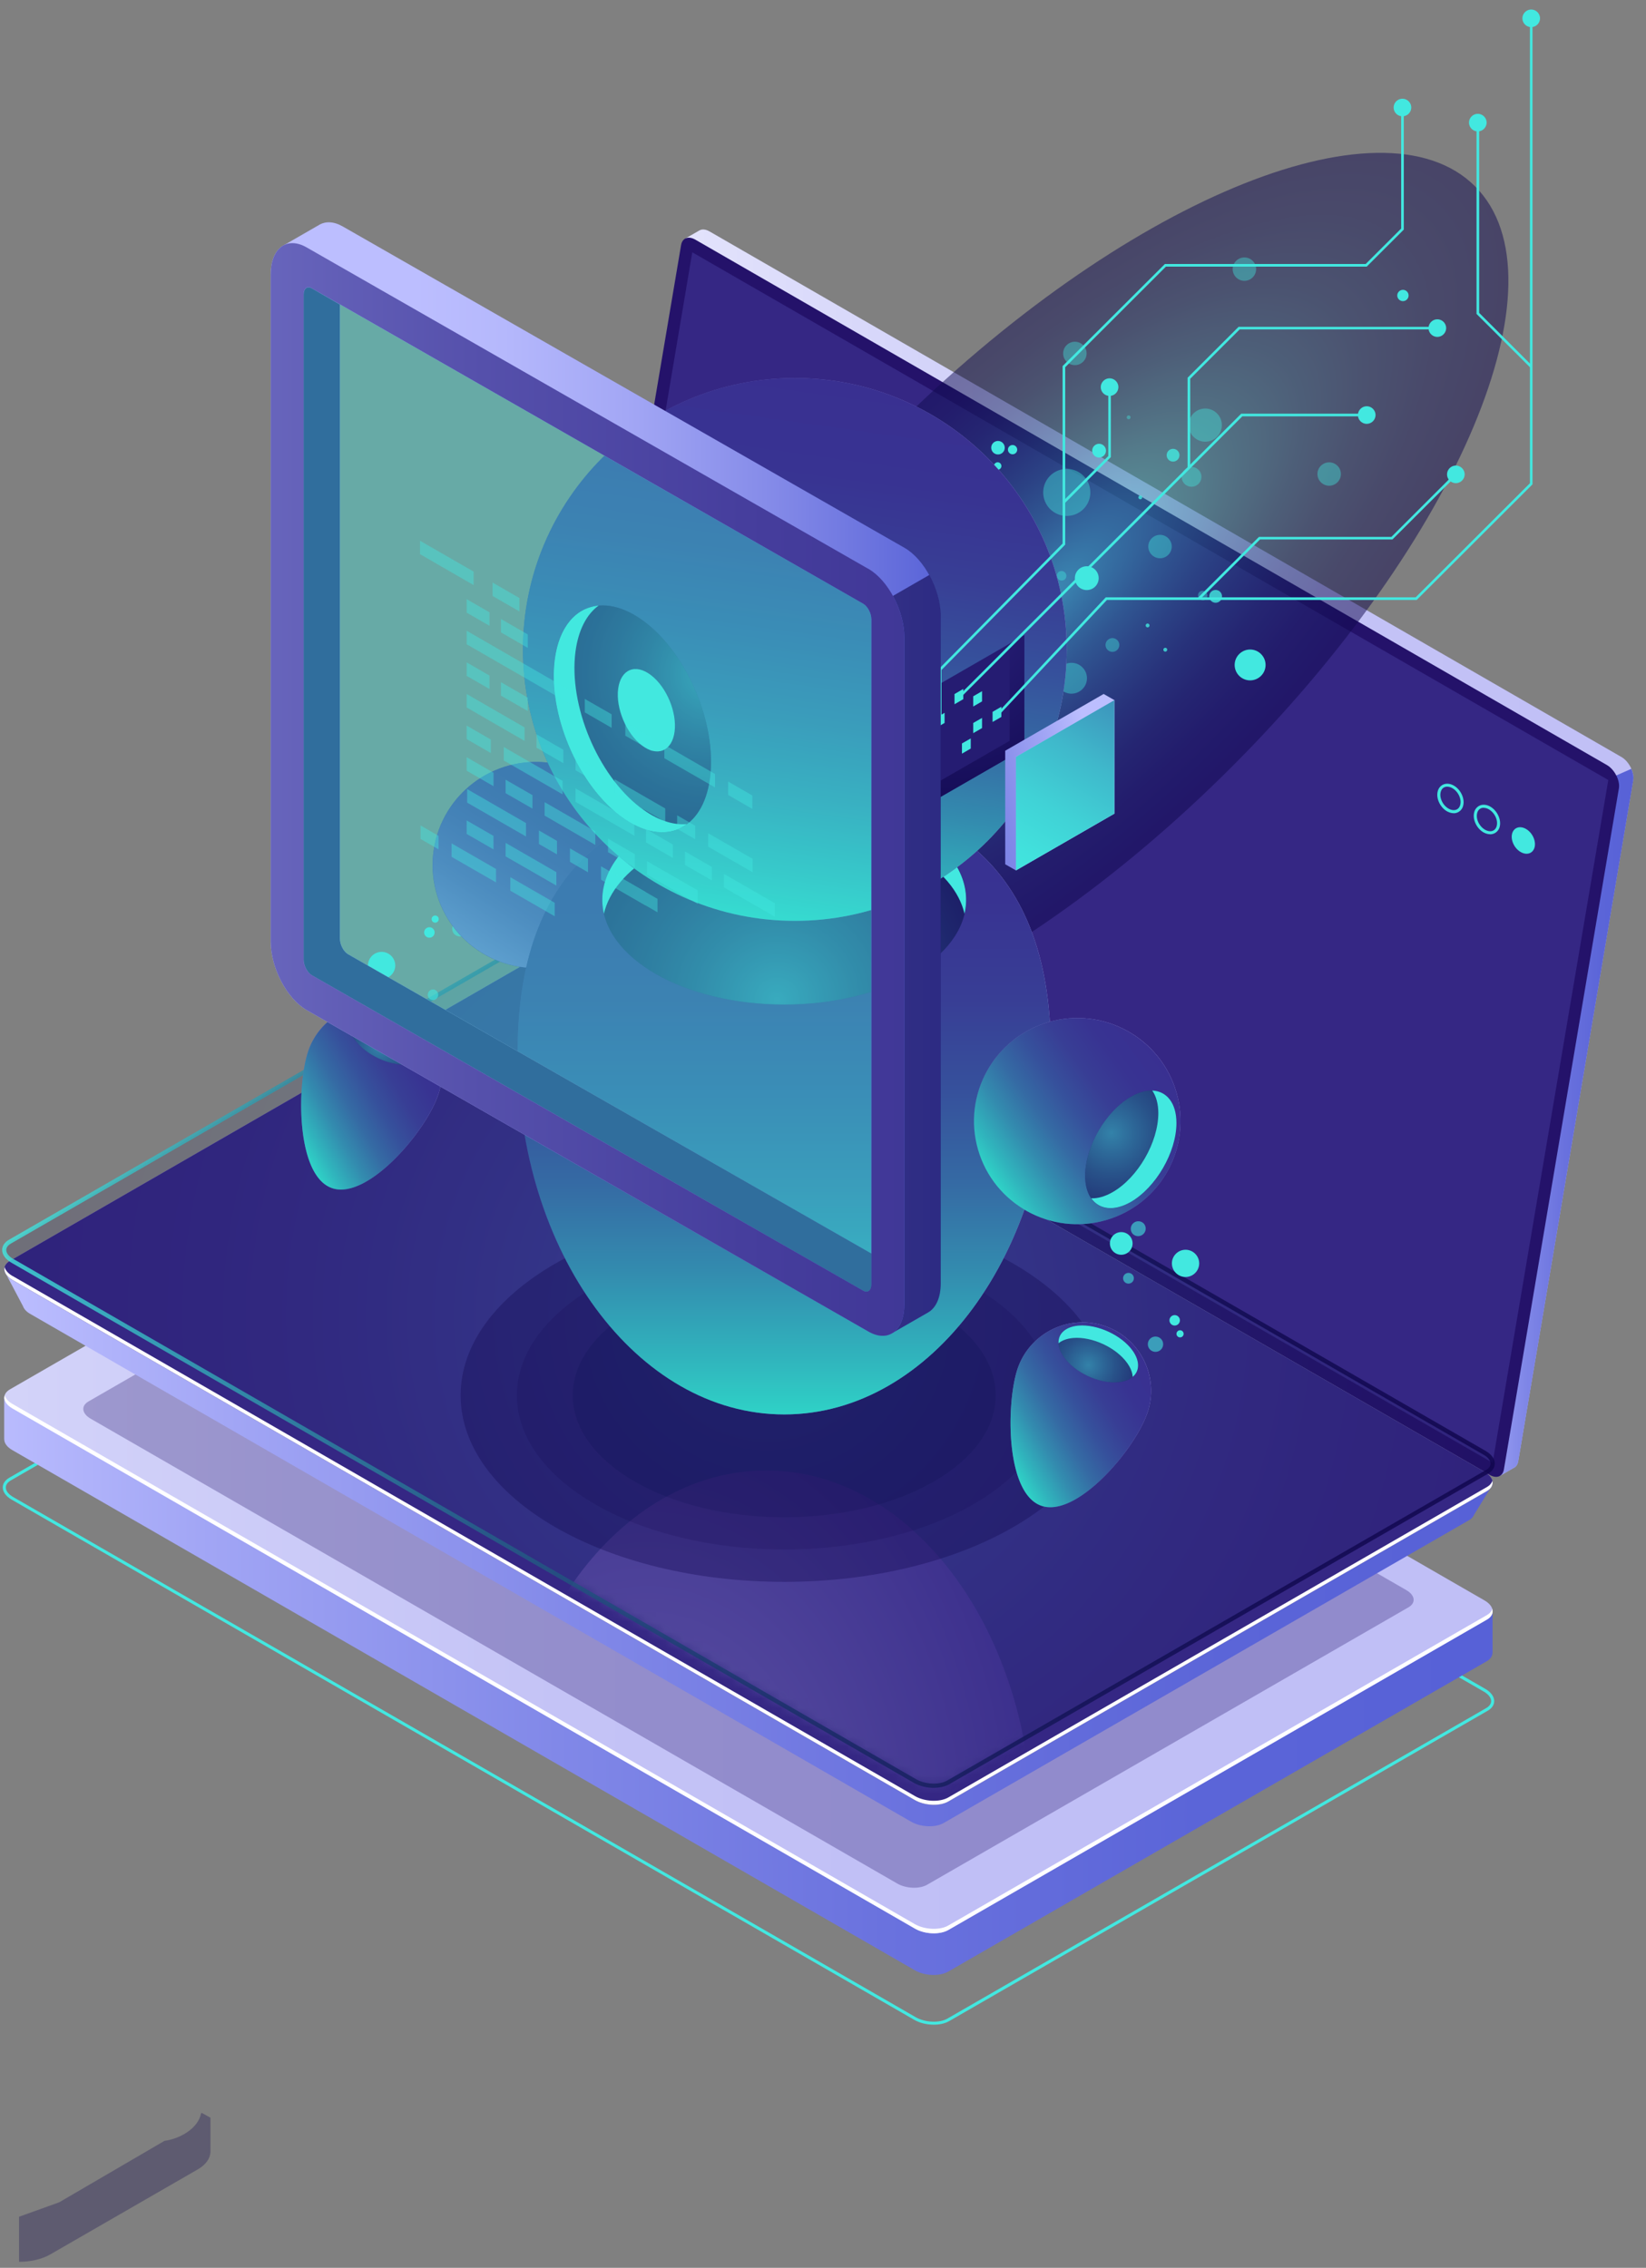
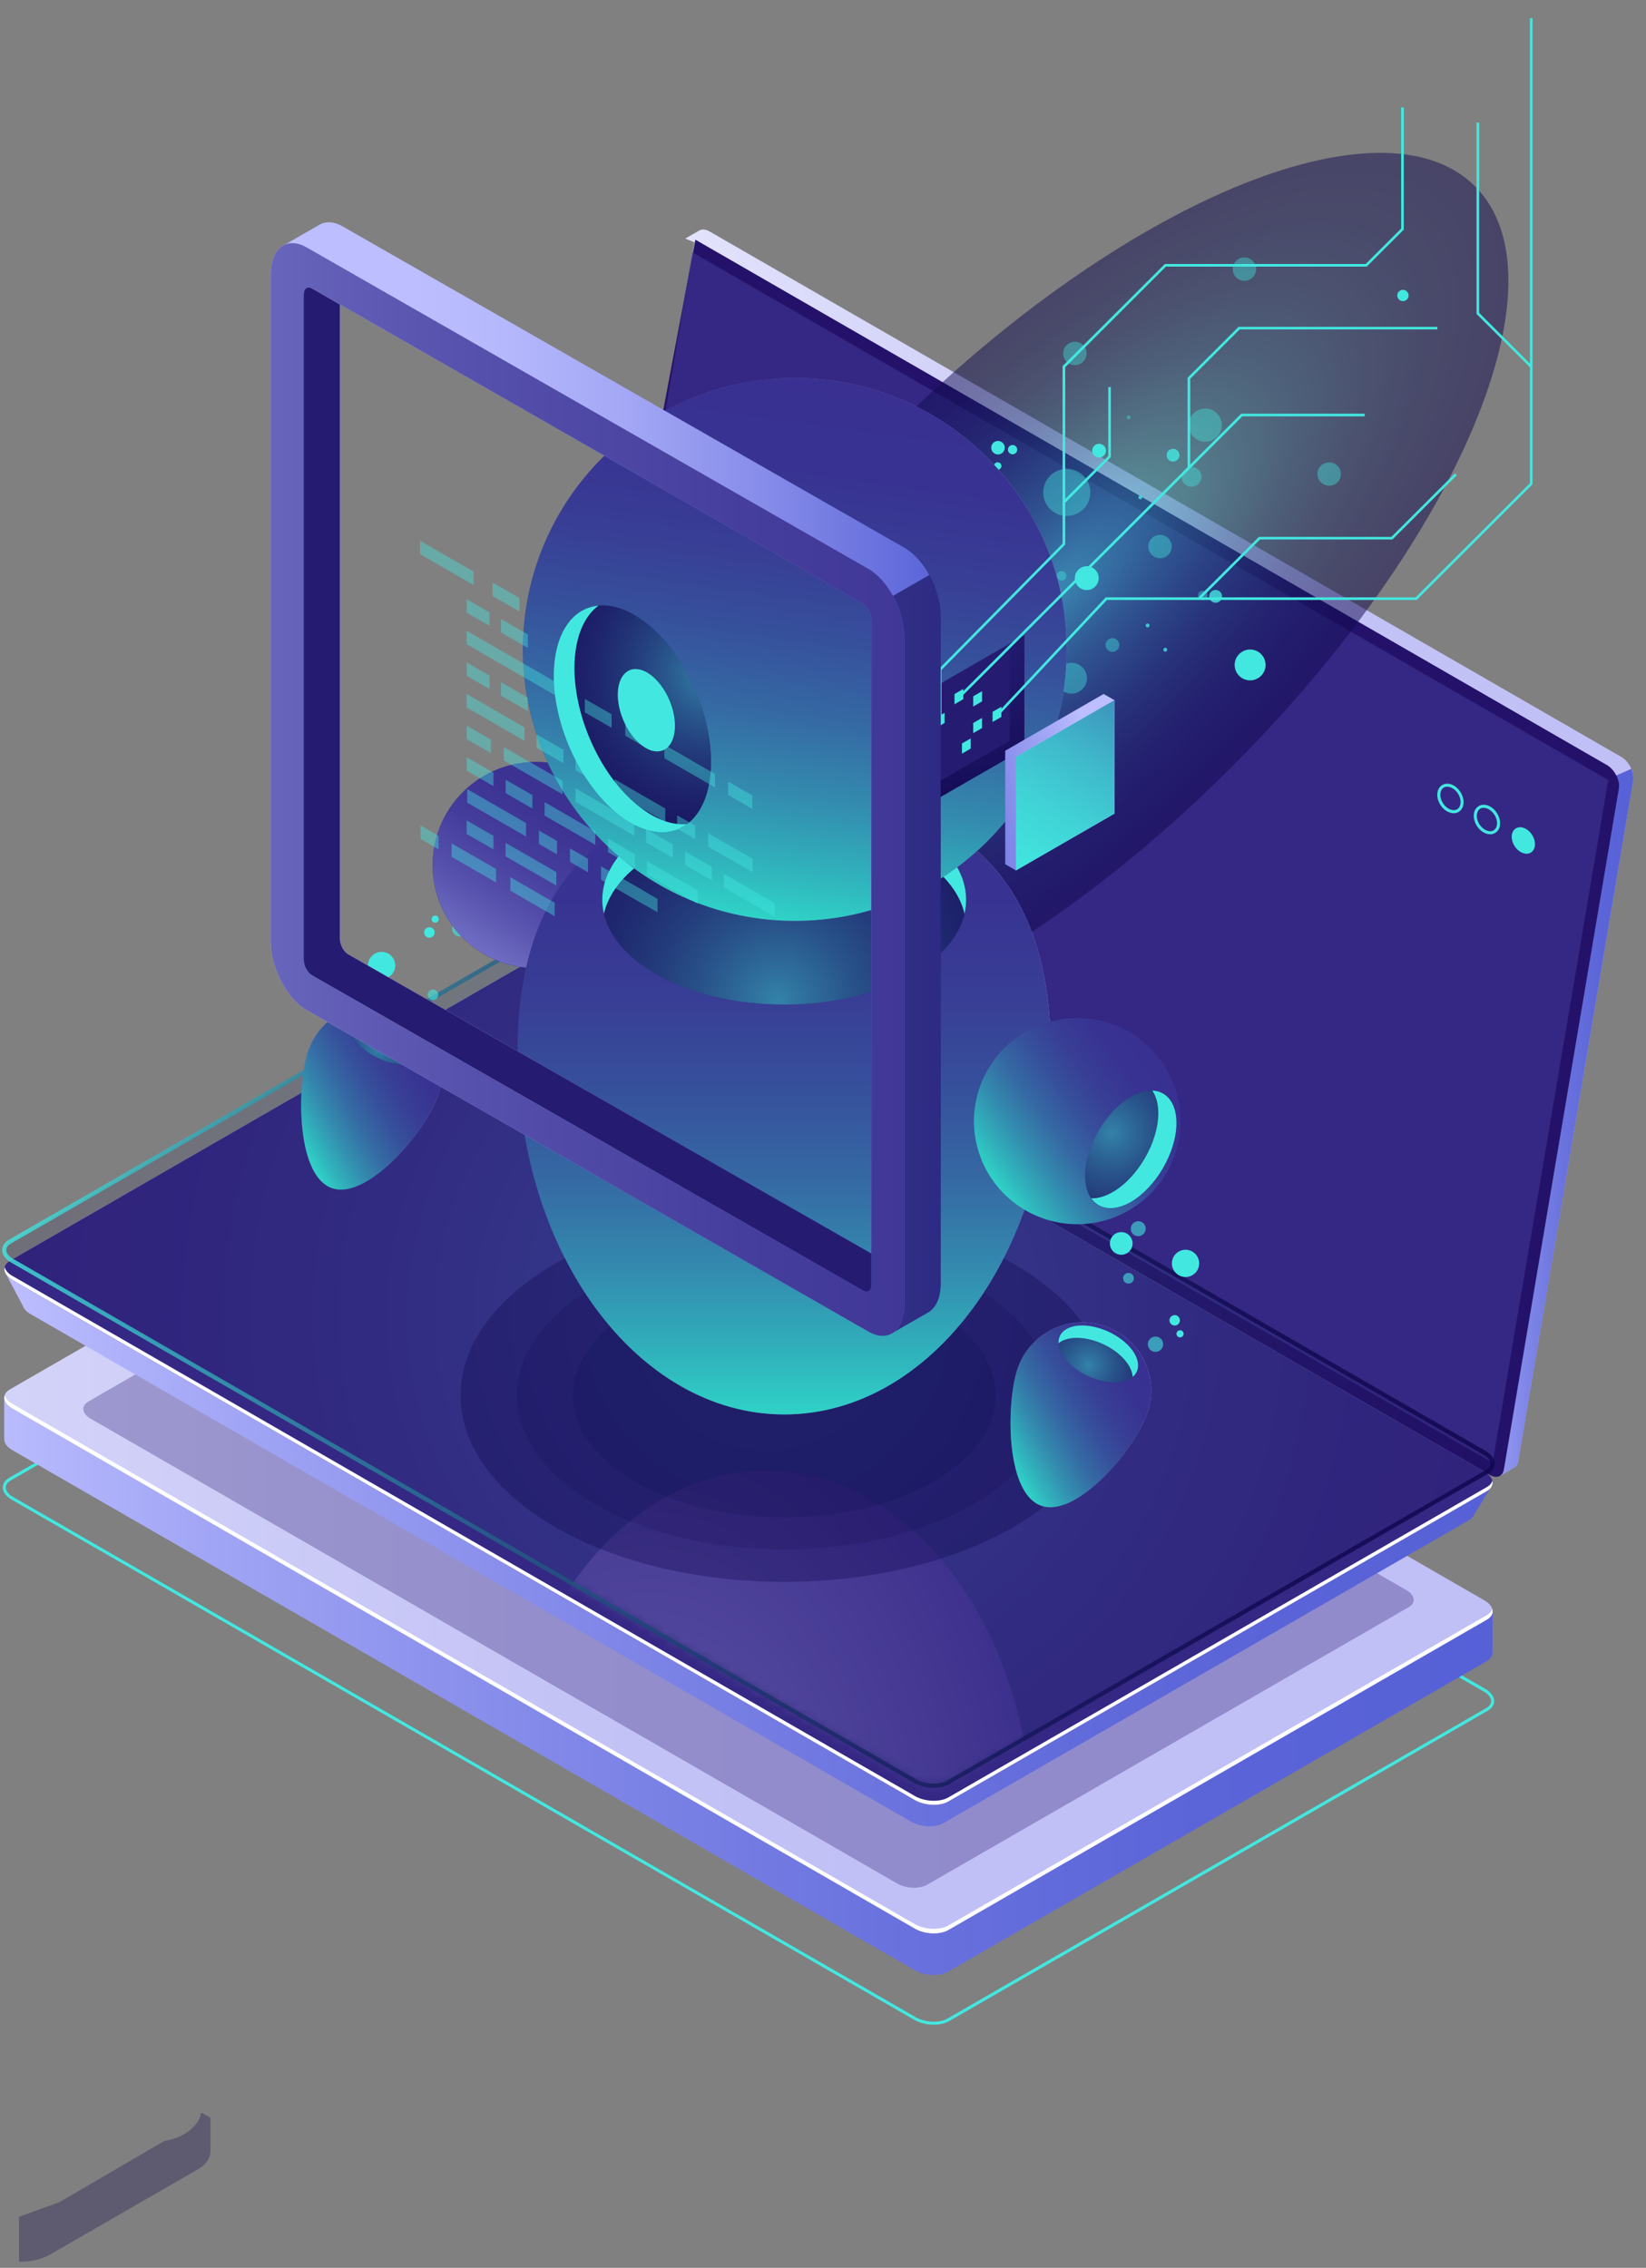
<svg xmlns="http://www.w3.org/2000/svg" width="172" height="237" fill="none">
  <rect width="100%" height="100%" fill="#808080" stroke="none" />
  <path fill="#0F054C" d="m17.207 223.719-11.026 6.434-4.189 1.507v4.708c1.187 0 2.366-.259 3.27-.777l15.38-8.866c.887-.51 1.335-1.177 1.351-1.852v-3.562l-.88-.487h-.094c-.299 1.617-2.216 2.684-3.82 2.903l.008-.008z" opacity=".3" />
  <path fill="#42E8E0" d="M97.58 211.589c-.714 0-1.469-.172-2.05-.51L1.222 156.721c-.597-.345-.935-.808-.935-1.279 0-.4.244-.753.684-1.012l56.278-32.437c.935-.541 2.578-.47 3.646.142l94.308 54.358c.597.346.935.808.935 1.279 0 .4-.244.761-.684 1.012l-56.278 32.437c-.424.243-.998.368-1.595.368zm-38.736-89.643c-.542 0-1.053.11-1.438.33L1.128 154.712c-.338.196-.519.455-.519.738 0 .353.283.714.77.996l94.308 54.359c.99.565 2.483.635 3.324.141l56.278-32.436c.338-.196.527-.455.527-.738 0-.353-.283-.714-.771-.996l-94.307-54.359c-.542-.314-1.234-.471-1.894-.471z" />
  <path fill="url(#a)" d="m155.974 168.38-5.195-.745-89.97-51.856c-1.029-.596-2.593-.659-3.488-.141L3.738 146.52l-3.3-.47v4.37h.007c0 .392.283.8.841 1.122l94.308 54.359c1.03.596 2.593.659 3.489.141l56.278-32.436c.408-.236.597-.557.597-.887h.008v-4.339h.008z" />
  <path fill="url(#b)" d="m1.302 147.196 94.307 54.359c1.03.596 2.593.659 3.49.141l56.277-32.436c.896-.518.778-1.413-.251-2.009l-94.308-54.359c-1.03-.596-2.593-.659-3.489-.141L1.05 145.187c-.896.518-.778 1.413.252 2.009z" />
  <path fill="#24126A" d="m9.466 148.255 84.295 48.584c.92.533 2.319.588 3.12.125l50.297-28.992c.802-.463.7-1.263-.22-1.796l-84.295-48.584c-.92-.534-2.318-.589-3.12-.126L9.246 146.458c-.802.463-.7 1.263.22 1.797z" opacity=".3" />
  <path fill="#fff" d="M155.368 168.788 99.09 201.225c-.896.517-2.452.447-3.49-.142L1.302 146.717c-.456-.259-.715-.581-.81-.902-.14.463.127.98.81 1.373l94.308 54.358c1.03.597 2.593.659 3.489.142l56.278-32.437c.503-.29.676-.698.558-1.106-.071.235-.252.463-.558.636l-.008.007z" />
  <path fill="url(#c)" d="m60.644 95.944 11.922-70.616-.959-.4 1.439-.824c.282-.18.675-.165 1.108.087l95.274 54.915c.786.447 1.375 1.609 1.233 2.417l-12.016 71.173c-.063.369-.243.62-.503.722l-1.407.816-.243-1.311.078.024-94.7-54.586c-.786-.448-1.375-1.609-1.234-2.417h.008z" />
  <path fill="url(#d)" d="m168.902 81.036 1.564-.69c.173.4.259.824.204 1.177l-12.016 71.173c-.063.368-.244.619-.503.721l-1.407.816-.243-1.31.078.024-4.794-2.762 17.109-69.149h.008z" />
-   <path fill="#24126A" d="m60.386 99.216 95.274 54.916c.738.423 1.367.18 1.493-.581l12.016-71.173c.134-.808-.456-1.962-1.234-2.416L72.661 25.046c-.738-.424-1.367-.18-1.493.58L59.152 96.8c-.134.809.456 1.962 1.234 2.417z" />
+   <path fill="#24126A" d="m60.386 99.216 95.274 54.916c.738.423 1.367.18 1.493-.581l12.016-71.173c.134-.808-.456-1.962-1.234-2.416L72.661 25.046L59.152 96.8c-.134.809.456 1.962 1.234 2.417z" />
  <path fill="#453C9E" d="m72.339 26.364 95.722 55.151-12.088 71.354-95.659-55.112L72.34 26.364z" opacity=".51" />
  <path fill="url(#e)" d="m.5 132.908 5.203 2.714 52.136-30.051c.872-.502 2.397-.439 3.403.142l89.922 51.832c.864-.479 4.786-2.362 4.786-2.362l-1.902 3.091c-.079.22-.251.424-.534.589l-54.91 31.652c-.873.502-2.398.439-3.404-.142L3.172 137.317c-.416-.235-.668-.525-.77-.816l-1.894-3.585-.008-.008z" />
  <path fill="url(#f)" d="m1.302 133.762 94.307 54.359c1.03.596 2.593.659 3.49.141l56.277-32.436c.896-.518.778-1.412-.251-2.009L60.817 99.459c-1.03-.597-2.593-.66-3.489-.142L1.05 131.755c-.896.518-.778 1.412.252 2.008z" />
  <path fill="#24126A" d="m1.302 133.762 94.307 54.359c1.03.596 2.593.659 3.49.141l56.277-32.436c.896-.518.778-1.412-.251-2.009L60.817 99.459c-1.03-.597-2.593-.66-3.489-.142L1.05 131.755c-.896.518-.778 1.412.252 2.008z" />
  <path fill="#453C9E" d="m1.302 133.762 94.307 54.359c1.03.596 2.593.659 3.49.141l56.277-32.436c.896-.518.778-1.412-.251-2.009L60.817 99.459c-1.03-.597-2.593-.66-3.489-.142L1.05 131.755c-.896.518-.778 1.412.252 2.008z" opacity=".51" />
  <g opacity=".3">
    <path fill="url(#g)" d="m1.302 131.762 94.307 54.359c1.03.596 2.593.659 3.49.141l56.277-32.436c.896-.518.778-1.412-.251-2.009L60.817 97.459c-1.03-.597-2.593-.66-3.489-.142L1.05 129.755c-.896.518-.778 1.412.252 2.008z" opacity=".5" style="mix-blend-mode:lighten" />
    <mask id="h" width="156" height="91" x="0" y="96" maskUnits="userSpaceOnUse" style="mask-type:luminance">
      <path fill="#fff" d="m1.302 131.762 94.307 54.359c1.03.596 2.593.659 3.49.141l56.277-32.436c.896-.518.778-1.412-.251-2.009L60.817 97.459c-1.03-.597-2.593-.66-3.489-.142L1.05 129.755c-.896.518-.778 1.412.252 2.008z" />
    </mask>
    <g mask="url(#h)">
      <path fill="url(#i)" d="M52.195 191.527c0-20.91 12.473-37.858 27.86-37.858 15.388 0 27.86 16.948 27.86 37.858 0 20.91-12.472 27.171-27.86 27.171s-27.86-6.269-27.86-27.171z" />
    </g>
  </g>
  <path fill="url(#j)" d="M97.581 186.842c-.723 0-1.477-.18-2.082-.525L1.19 131.958c-.613-.353-.966-.839-.966-1.334 0-.423.251-.8.715-1.067l56.278-32.436c.966-.557 2.601-.494 3.71.141l94.306 54.359c.613.353.967.839.967 1.326 0 .424-.251.8-.715 1.067L99.208 186.45c-.44.259-1.022.385-1.627.385v.007zm-96.17-55.268 94.308 54.358c.966.557 2.436.62 3.261.142l56.278-32.437c.228-.133.495-.353.495-.682 0-.33-.267-.675-.747-.942L60.699 97.654c-.966-.556-2.436-.627-3.27-.14L1.153 129.95c-.228.133-.495.353-.495.682 0 .33.267.675.746.95l.008-.008z" opacity=".8" style="mix-blend-mode:lighten" />
  <path fill="#fff" d="m1.302 133.339 94.307 54.359c1.03.596 2.594.659 3.49.141l56.278-32.437c.314-.18.495-.408.565-.659.103.401-.078.801-.565 1.083l-56.278 32.436c-.896.518-2.452.448-3.49-.141L1.302 133.763c-.668-.385-.943-.895-.817-1.35.078.33.353.659.817.934v-.008z" />
  <path fill="#42E8E0" d="M151.903 84.983c-.228 0-.464-.071-.699-.197-.708-.408-1.148-1.334-.975-2.055.079-.353.291-.612.589-.746.331-.141.731-.102 1.109.118.707.408 1.147 1.334.974 2.056a1.034 1.034 0 0 1-.589.745 1.043 1.043 0 0 1-.417.086l.008-.007zm-.676-2.77a.678.678 0 0 0-.283.055c-.204.086-.346.274-.401.525-.141.605.228 1.366.826 1.71.29.166.589.205.825.103.204-.086.346-.275.401-.526.141-.604-.228-1.365-.826-1.71a1.117 1.117 0 0 0-.534-.157h-.008zm4.487 4.967c-.228 0-.472-.07-.7-.196-.707-.408-1.147-1.334-.974-2.056a1.03 1.03 0 0 1 .589-.745c.33-.142.731-.103 1.108.117.707.408 1.148 1.334.982 2.056a1.03 1.03 0 0 1-.589.745 1.032 1.032 0 0 1-.409.087l-.007-.008zm-.676-2.762a.671.671 0 0 0-.283.055c-.205.086-.346.274-.401.526-.142.604.228 1.365.825 1.71.291.165.59.204.825.102.205-.086.346-.275.401-.518.142-.604-.228-1.365-.825-1.71a1.099 1.099 0 0 0-.534-.157l-.008-.008zm5.327 4.096c-.157.667-.809.902-1.461.525-.653-.376-1.053-1.216-.904-1.883.157-.667.809-.902 1.462-.525.652.376 1.053 1.216.903 1.883zM87.27 46.52l-2.036-1.176.158-.942 2.043 1.177-.165.942zm2.97 1.703-2.043-1.17.157-.94 2.044 1.176-.157.934zm-5.901-3.397-4.472-2.574.157-.942 4.472 2.574-.157.942z" />
  <g opacity=".5">
    <path fill="#0F054C" d="M81.95 165.312c18.676 0 33.817-8.726 33.817-19.49 0-10.764-15.141-19.49-33.817-19.49-18.677 0-33.817 8.726-33.817 19.49 0 10.764 15.14 19.49 33.817 19.49z" opacity=".67" />
    <path fill="#0F054C" d="M81.95 161.93c15.43 0 27.939-7.211 27.939-16.108 0-8.896-12.509-16.108-27.939-16.108s-27.938 7.212-27.938 16.108c0 8.897 12.508 16.108 27.938 16.108z" opacity=".67" />
    <path fill="#080344" d="M81.949 158.565c12.205 0 22.099-5.705 22.099-12.743 0-7.037-9.894-12.742-22.099-12.742s-22.1 5.705-22.1 12.742c0 7.038 9.895 12.743 22.1 12.743z" opacity=".9" />
  </g>
  <path fill="url(#k)" d="M128.642 80.212c23.841-23.802 35.251-51.001 25.485-60.751-9.766-9.75-37.009 1.641-60.85 25.443-23.84 23.802-35.25 51.002-25.485 60.752 9.766 9.75 37.01-1.641 60.85-25.444z" opacity=".5" style="mix-blend-mode:lighten" />
  <path fill="#42E8E0" d="M113.071 72.053a1.602 1.602 0 0 0 .07-2.276 1.608 1.608 0 0 0-2.279-.07 1.602 1.602 0 0 0-.071 2.275 1.61 1.61 0 0 0 2.28.07z" opacity=".4" />
  <path fill="#42E8E0" d="M131.737 70.663a1.602 1.602 0 0 0 .07-2.275 1.608 1.608 0 0 0-2.279-.07 1.602 1.602 0 0 0-.071 2.275 1.61 1.61 0 0 0 2.28.07z" />
  <path fill="#42E8E0" d="M127.131 45.69c.7-.652.731-1.75.079-2.448a1.733 1.733 0 1 0-.079 2.448zm-1.949 4.927a1.034 1.034 0 1 0-1.415-1.505 1.034 1.034 0 0 0 1.415 1.505z" opacity=".4" />
  <path fill="#42E8E0" d="M123.036 48.06a.667.667 0 1 0-.912-.975.667.667 0 0 0 .912.974zm4.448 14.75a.667.667 0 1 0-.913-.974.667.667 0 0 0 .913.973z" opacity=".8" />
  <path fill="#42E8E0" d="M118.076 43.758c.079-.078.087-.204.008-.282a.2.2 0 0 0-.283-.008c-.078.079-.086.204-.008.283.079.078.205.086.283.008z" opacity=".4" />
  <path fill="#42E8E0" d="M119.295 52.123c.079-.079.087-.204.008-.283-.079-.078-.204-.086-.283-.008a.2.2 0 0 0-.008.283c.079.078.205.086.283.008zm2.609 15.92c.079-.079.087-.204.008-.283a.2.2 0 0 0-.283-.008c-.078.079-.086.204-.007.283.078.078.204.086.282.008zm-1.847-2.535a.2.2 0 0 0 .008-.282c-.079-.079-.205-.086-.283-.008-.079.079-.087.204-.008.283a.2.2 0 0 0 .283.007z" opacity=".8" />
  <path fill="#42E8E0" d="M113.159 53.253a2.461 2.461 0 0 0 .11-3.476 2.471 2.471 0 0 0-3.482-.11 2.461 2.461 0 0 0-.11 3.476 2.471 2.471 0 0 0 3.482.11z" opacity=".4" />
  <path fill="#42E8E0" d="M99.9 58.039c.495-.463.518-1.24.054-1.726a1.228 1.228 0 0 0-1.728-.055 1.217 1.217 0 0 0-.055 1.726 1.221 1.221 0 0 0 1.728.055z" />
  <path fill="#42E8E0" d="M122.054 58.008c.495-.463.519-1.24.055-1.727a1.221 1.221 0 0 0-1.729-.054 1.216 1.216 0 0 0-.055 1.726 1.221 1.221 0 0 0 1.729.055zm-8.897-20.181c.495-.463.519-1.24.055-1.726a1.221 1.221 0 0 0-1.729-.055 1.217 1.217 0 0 0-.055 1.726 1.221 1.221 0 0 0 1.729.055zm-15.481 8.788c.495-.463.519-1.24.055-1.726a1.221 1.221 0 0 0-1.729-.055 1.221 1.221 0 1 0 1.674 1.781zm42.054 3.813c.495-.463.518-1.24.055-1.726a1.228 1.228 0 0 0-1.729-.055 1.216 1.216 0 0 0-.055 1.726 1.221 1.221 0 0 0 1.729.055zm-8.858-21.412c.495-.463.519-1.24.055-1.726a1.228 1.228 0 0 0-1.729-.055 1.217 1.217 0 0 0-.055 1.726 1.221 1.221 0 0 0 1.729.055z" opacity=".4" />
  <path fill="#42E8E0" d="M147.005 31.307a.584.584 0 0 0 .024-.831.587.587 0 0 0-.833-.024.584.584 0 0 0-.024.832c.22.235.597.251.833.023z" />
  <path fill="#42E8E0" d="M116.734 67.926a.71.71 0 0 0 .032-1.013.713.713 0 0 0-1.014-.03.71.71 0 0 0-.032 1.011.713.713 0 0 0 1.014.032z" opacity=".4" />
  <path fill="#42E8E0" d="M115.342 47.619a.71.71 0 0 0 .031-1.012.713.713 0 0 0-1.014-.032.71.71 0 0 0-.031 1.013.713.713 0 0 0 1.014.031zm-9.202-.274a.483.483 0 1 0-.66-.706.483.483 0 0 0 .66.706zm-1.375-.04a.705.705 0 1 0-.965-1.028.705.705 0 0 0 .965 1.028zm-.244 1.679a.385.385 0 0 0 .015-.549.387.387 0 0 0-.55-.016.385.385 0 0 0-.015.55.387.387 0 0 0 .55.015z" />
  <path fill="#42E8E0" d="M111.279 60.542a.506.506 0 0 0-.692-.738.506.506 0 0 0 .692.738zm14.744 2.063a.506.506 0 0 0-.692-.737.506.506 0 0 0 .692.737z" opacity=".4" />
  <path fill="#42E8E0" d="M114.415 61.326a1.244 1.244 0 1 0-1.705-1.813 1.244 1.244 0 0 0 1.705 1.813z" />
  <path fill="url(#l)" d="M45.854 114.202c-1.14 3.782-7.27 11.134-11.057 9.996-3.788-1.138-3.804-10.334-2.664-14.115 1.139-3.782 5.14-5.924 8.927-4.787a7.155 7.155 0 0 1 4.794 8.914v-.008z" />
  <path fill="url(#m)" d="M45.854 114.202c-1.14 3.782-7.27 11.134-11.057 9.996-3.788-1.138-3.804-10.334-2.664-14.115 1.139-3.782 5.14-5.924 8.927-4.787a7.155 7.155 0 0 1 4.794 8.914v-.008z" />
  <path fill="#251C72" d="M38.56 105.336c1.988-.181 4.534 1.004 5.682 2.636 1.147 1.632.464 3.099-1.525 3.28-1.988.18-4.534-1.005-5.682-2.637-1.147-1.632-.463-3.099 1.525-3.279z" />
  <path fill="url(#n)" d="M38.56 105.336c1.988-.181 4.534 1.004 5.682 2.636 1.147 1.632.464 3.099-1.525 3.28-1.988.18-4.534-1.005-5.682-2.637-1.147-1.632-.463-3.099 1.525-3.279z" opacity=".5" style="mix-blend-mode:lighten" />
  <path fill="#42E8E0" d="M36.486 107.188c.354-.298.865-.494 1.517-.557 1.988-.181 4.535 1.004 5.682 2.636.354.502.534.989.558 1.428.723-.604.778-1.624.008-2.723-1.147-1.632-3.694-2.808-5.682-2.636-1.375.126-2.13.863-2.075 1.852h-.008z" />
  <path fill="#42E8E0" d="M45.24 103.398a.562.562 0 0 0-.024 1.122.561.561 0 1 0 .024-1.122z" opacity=".6" />
  <path fill="#42E8E0" d="M39.912 99.475a1.433 1.433 0 0 0-1.462 1.389 1.427 1.427 0 0 0 2.853.07 1.433 1.433 0 0 0-1.391-1.46z" />
  <path fill="#42E8E0" d="M48.07 96.266a.798.798 0 0 0-.818.776.798.798 0 1 0 .817-.776z" opacity=".6" />
  <path fill="#42E8E0" d="M44.878 96.901a.55.55 0 0 0-.558.534c0 .298.228.55.535.557a.54.54 0 0 0 .558-.534.54.54 0 0 0-.535-.557zm.607-1.223a.381.381 0 0 0-.385.36.375.375 0 0 0 .361.385.376.376 0 0 0 .386-.36.376.376 0 0 0-.362-.385z" />
  <path fill="#42E8E0" d="M40.888 106.168a.79.79 0 1 0-.041 1.578.79.79 0 0 0 .04-1.578z" opacity=".6" />
  <path fill="#42E8E0" d="M43.283 105.909a1.183 1.183 0 0 0-1.21 1.153 1.183 1.183 0 0 0 2.365.055 1.183 1.183 0 0 0-1.155-1.208z" />
  <path fill="url(#o)" d="M66.67 91.969c.87-5.887-3.206-11.361-9.102-12.228-5.895-.867-11.379 3.201-12.247 9.088-.869 5.886 3.207 11.36 9.102 12.227 5.896.867 11.38-3.201 12.248-9.087z" />
  <path fill="url(#p)" d="M61.8 81.311c5.022 3.193 6.508 9.855 3.301 14.869-3.198 5.013-9.87 6.496-14.893 3.295-5.021-3.193-6.507-9.855-3.3-14.868 3.198-5.014 9.87-6.497 14.892-3.296z" />
  <path fill="url(#q)" d="M109.81 109.957c0 20.911-12.472 37.858-27.86 37.858s-27.86-16.947-27.86-37.858c0-20.91 12.472-27.171 27.86-27.171s27.86 6.27 27.86 27.171z" />
  <path fill="url(#r)" d="M109.81 109.957c0 20.911-12.472 37.858-27.86 37.858s-27.86-16.947-27.86-37.858c0-20.91 12.472-27.171 27.86-27.171s27.86 6.27 27.86 27.171z" />
  <path fill="#251C72" d="M81.95 104.983c10.5 0 19.011-4.908 19.011-10.961 0-6.054-8.511-10.962-19.01-10.962-10.5 0-19.011 4.908-19.011 10.962 0 6.053 8.51 10.961 19.01 10.961z" />
  <path fill="url(#s)" d="M81.95 104.983c10.5 0 19.011-4.908 19.011-10.961 0-6.054-8.511-10.962-19.01-10.962-10.5 0-19.011 4.908-19.011 10.962 0 6.053 8.51 10.961 19.01 10.961z" opacity=".5" style="mix-blend-mode:lighten" />
  <path fill="#42E8E0" d="M68.504 89.196c7.426-4.276 19.459-4.276 26.885 0 3.065 1.766 4.865 3.986 5.399 6.293.755-3.272-1.037-6.693-5.399-9.212-7.426-4.276-19.459-4.276-26.885 0-4.354 2.511-6.154 5.94-5.4 9.212.535-2.299 2.327-4.52 5.4-6.293z" />
  <path fill="#BCBEFF" d="M71.302 61.423c3.132-5.415 3.132-11.268 0-13.073-3.13-1.805-8.207 1.122-11.339 6.537-3.131 5.415-3.132 11.269 0 13.073 3.13 1.805 8.208-1.122 11.34-6.537z" />
  <path fill="url(#t)" d="M83.058 96.234c15.691 0 28.411-12.699 28.411-28.364 0-15.665-12.72-28.364-28.41-28.364s-28.41 12.699-28.41 28.364c0 15.665 12.72 28.364 28.41 28.364z" />
  <path fill="url(#u)" d="M83.058 96.234c15.691 0 28.411-12.699 28.411-28.364 0-15.665-12.72-28.364-28.41-28.364s-28.41 12.699-28.41 28.364c0 15.665 12.72 28.364 28.41 28.364z" />
  <path fill="#251C72" d="M74.192 81.303c-.722 5.579-4.943 7.329-9.414 3.915-4.48-3.413-7.514-10.71-6.79-16.288.722-5.58 4.943-7.329 9.414-3.916 4.48 3.413 7.513 10.71 6.79 16.29z" />
  <path fill="url(#v)" d="M74.192 81.303c-.722 5.579-4.943 7.329-9.414 3.915-4.48-3.413-7.514-10.71-6.79-16.288.722-5.58 4.943-7.329 9.414-3.916 4.48 3.413 7.513 10.71 6.79 16.29z" opacity=".5" style="mix-blend-mode:lighten" />
  <path fill="#42E8E0" d="M70.49 76.47c-.267 2.024-1.8 2.668-3.426 1.42-1.627-1.24-2.735-3.892-2.468-5.916.268-2.024 1.8-2.668 3.427-1.42 1.627 1.24 2.735 3.892 2.468 5.916z" />
  <path fill="#42E8E0" d="M66.923 84.402c-4.48-3.413-7.513-10.71-6.79-16.288.298-2.276 1.17-3.916 2.413-4.826-2.342.22-4.11 2.205-4.559 5.634-.723 5.578 2.31 12.868 6.79 16.288 2.649 2.025 5.211 2.237 7.01.91-1.461.134-3.143-.407-4.856-1.726l-.008.008z" />
  <path fill="#42E8E0" d="M65.155 85.037c-4.48-3.413-7.513-10.71-6.79-16.288.338-2.582 1.422-4.34 2.931-5.147-1.713.706-2.955 2.534-3.316 5.335-.723 5.579 2.31 12.868 6.79 16.289 2.404 1.836 4.73 2.173 6.483 1.24-1.705.698-3.866.282-6.098-1.42v-.009z" />
-   <path fill="url(#w)" d="M115.55 127.514c5.727-1.643 9.035-7.612 7.389-13.33-1.647-5.718-7.625-9.02-13.352-7.376-5.727 1.643-9.035 7.612-7.389 13.33 1.647 5.718 7.625 9.02 13.352 7.376z" />
  <path fill="url(#x)" d="M115.55 127.514c5.727-1.644 9.035-7.612 7.389-13.33-1.647-5.719-7.625-9.021-13.352-7.377-5.727 1.644-9.035 7.612-7.389 13.33 1.647 5.718 7.625 9.021 13.352 7.377z" />
  <path fill="#251C72" d="M122.933 117.365c0 3.036-2.137 6.732-4.77 8.246-2.633 1.514-4.77.29-4.77-2.746 0-3.037 2.137-6.732 4.77-8.247 2.633-1.522 4.77-.29 4.77 2.747z" />
  <path fill="url(#y)" d="M122.933 117.365c0 3.036-2.137 6.732-4.77 8.246-2.633 1.514-4.77.29-4.77-2.746 0-3.037 2.137-6.732 4.77-8.247 2.633-1.522 4.77-.29 4.77 2.747z" opacity=".5" style="mix-blend-mode:lighten" />
  <path fill="#42E8E0" d="M120.403 113.967c.401.573.636 1.373.636 2.369 0 3.037-2.137 6.732-4.77 8.247-.809.463-1.572.674-2.24.643.825 1.177 2.366 1.397 4.134.385 2.633-1.523 4.77-5.21 4.77-8.247 0-2.103-1.021-3.334-2.53-3.397z" />
  <path fill="#251C72" d="M107.035 78.243 96.74 84.175V72.312l10.295-5.932v11.863z" />
  <path fill="url(#z)" d="M105.503 67.259v10.16l-8.763 5.046v1.71l10.295-5.932V66.38l-1.532.879z" opacity=".8" />
  <path fill="#42E8E0" d="m98.705 75.551-.92.534v-1.06l.92-.533v1.06zm1.957-2.487-.92.534V72.53l.92-.534v1.067zm1.957.236-.92.533v-1.067l.92-.534V73.3zm0 2.786-.92.533v-1.067l.92-.526v1.06zm-1.18 2.141-.919.534v-1.067l.919-.526v1.06zm3.199-3.303-.919.526v-1.059l.919-.534v1.067z" />
  <path fill="url(#A)" d="m115.326 75.12 1.124-1.953-1.124-.644-10.287 5.932V90.32l1.124.643 1.124-1.946 8.039-4.63v-9.265z" />
  <path fill="url(#B)" d="m116.451 85.03-10.287 5.932V79.1l10.287-5.932v11.864z" />
  <path fill="url(#C)" d="m116.451 85.03-10.287 5.932V79.1l10.287-5.932v11.864z" style="mix-blend-mode:lighten" />
  <path fill="#42E8E0" d="m104.372 74.751-.196-.188 11.372-12.138h32.379L159.872 50.5V1.907h.267v48.71L148.037 62.7h-32.371l-11.294 12.05z" />
  <path fill="#42E8E0" d="m159.91 38.416-5.619-5.61v-20h.275v19.89l5.533 5.524-.189.196zM125.378 62.66l-.196-.196 6.373-6.355h13.84l6.641-6.638.196.196-6.727 6.708h-13.84l-6.287 6.285z" />
-   <path fill="#42E8E0" d="M152.13 50.491a.92.92 0 0 1-.919-.918c0-.502.416-.918.919-.918.503 0 .92.416.92.918a.925.925 0 0 1-.92.918zm-9.312-6.199a.92.92 0 0 1-.92-.918c0-.502.417-.918.92-.918.503 0 .919.416.919.918a.925.925 0 0 1-.919.918zm7.379-9.086a.92.92 0 0 1-.92-.918c0-.502.417-.918.92-.918.503 0 .919.416.919.918a.925.925 0 0 1-.919.918zm-3.647-23.052a.92.92 0 0 1-.919-.918c0-.502.416-.918.919-.918.503 0 .92.416.92.918a.925.925 0 0 1-.92.918zm7.875 1.578a.92.92 0 0 1-.919-.918c0-.503.416-.918.919-.918.503 0 .92.415.92.917a.925.925 0 0 1-.92.918zm5.58-10.899a.92.92 0 0 1-.919-.918c0-.502.416-.918.919-.918.503 0 .92.416.92.918a.925.925 0 0 1-.92.918zm-44.058 38.541a.92.92 0 0 1-.92-.918c0-.502.417-.918.92-.918.503 0 .919.416.919.918a.925.925 0 0 1-.919.918z" />
  <path fill="#42E8E0" d="M98.382 75.285h-.275V69.91l.04-.039 12.888-13.064V38.26l10.689-10.671h20.983l3.709-3.704V11.23h.275v12.765l-3.874 3.869h-20.983L111.31 38.376v18.541l-.039.04L98.382 70.02v5.265z" />
  <path fill="#42E8E0" d="m111.271 52.578-.197-.196 4.739-4.723v-7.21h.267v7.32l-4.809 4.81zm-10.971 20.4-.196-.196L129.7 43.233h12.905v.275h-12.787L100.3 72.978z" />
  <path fill="#42E8E0" d="M124.373 48.883h-.275v-9.408l5.328-5.32h20.771v.267h-20.653l-5.171 5.163v9.298z" />
  <path fill="url(#D)" d="M119.979 147.399c-1.139 3.782-7.269 11.134-11.057 9.996-3.788-1.138-3.804-10.333-2.665-14.115 1.14-3.782 5.14-5.924 8.928-4.786a7.153 7.153 0 0 1 4.794 8.913v-.008z" />
  <path fill="url(#E)" d="M119.979 147.399c-1.139 3.782-7.269 11.134-11.057 9.996-3.788-1.138-3.804-10.333-2.665-14.115 1.14-3.782 5.14-5.924 8.928-4.786a7.153 7.153 0 0 1 4.794 8.913v-.008z" />
  <path fill="#251C72" d="M112.687 138.534c1.988-.181 4.534 1.004 5.682 2.636 1.147 1.632.463 3.099-1.525 3.28-1.988.18-4.534-1.004-5.682-2.636-1.147-1.633-.464-3.1 1.525-3.28z" />
  <path fill="url(#F)" d="M112.687 138.534c1.988-.181 4.534 1.004 5.682 2.636 1.147 1.632.463 3.099-1.525 3.28-1.988.18-4.534-1.004-5.682-2.636-1.147-1.633-.464-3.1 1.525-3.28z" opacity=".5" style="mix-blend-mode:lighten" />
  <path fill="#42E8E0" d="M110.604 140.385c.353-.298.864-.494 1.516-.557 1.989-.181 4.535 1.004 5.682 2.636.354.502.535.989.558 1.428.723-.604.778-1.624.008-2.722-1.147-1.632-3.694-2.809-5.682-2.637-1.375.126-2.13.863-2.075 1.852h-.007z" />
  <path fill="#42E8E0" d="M118.306 133.991a.56.56 0 0 0 .023-.793.568.568 0 0 0-.793-.023.56.56 0 1 0 .77.816z" opacity=".6" />
  <path fill="#42E8E0" d="M124.859 133.064a1.416 1.416 0 0 0 .063-2.009 1.421 1.421 0 0 0-2.012-.062 1.414 1.414 0 0 0-.063 2.008 1.42 1.42 0 0 0 2.012.063z" />
  <path fill="#42E8E0" d="M121.291 141.06a.802.802 0 0 0 .039-1.13.807.807 0 0 0-1.132-.039.802.802 0 0 0-.039 1.13.806.806 0 0 0 1.132.039z" opacity=".6" />
  <path fill="#42E8E0" d="M123.123 138.376a.544.544 0 1 0-.747-.792.544.544 0 1 0 .747.792zm.433 1.295a.372.372 0 1 0-.51-.541.372.372 0 0 0 .51.541z" />
  <path fill="#42E8E0" d="M119.467 128.969a.783.783 0 0 0 .04-1.114.79.79 0 0 0-1.156 1.075.787.787 0 0 0 1.116.039z" opacity=".6" />
  <path fill="#42E8E0" d="M117.944 130.837a1.184 1.184 0 1 0-1.619-1.726 1.184 1.184 0 0 0 1.619 1.726z" />
  <path fill="url(#G)" d="M94.524 57.254 35.84 23.68c-.959-.557-1.831-.573-2.5-.172l-3.622 2.087 2.357 1.702v1.907l-1.336.557.071 71.495 3.969 3.821 13.612 7.799 41.62 23.162h1.777c.07 0 .173-.212.275-.494l1.784 1.028-.566 2.714 3.678-2.118c.81-.455 1.328-1.522 1.328-3.052V64.433c0-2.77-1.682-5.978-3.764-7.179zm-1.612 74.814L36.383 99.726c-.471-.275-.857-1.005-.857-1.64V29.322l11.993 7.705 43.5 25.61 1.273 1.985.707 31.141-.087 36.305z" />
  <path fill="#0F054C" d="m97.094 60.095-5.627 3.24.825 1.28.707 31.14-.086 36.305-1.045-.604c0 1.122 1.422 6.654 1.422 7.823l2.994-1.719.692-.4c.81-.455 1.328-1.522 1.328-3.052V64.426c0-1.444-.463-3.005-1.194-4.34l-.016.009z" opacity=".6" />
  <path fill="url(#H)" d="M90.728 59.444 32.053 25.861c-2.082-1.2-3.764.07-3.764 2.84v69.682c0 2.77 1.682 5.979 3.764 7.18l58.683 33.581c2.083 1.201 3.764-.07 3.764-2.84V66.623c0-2.77-1.681-5.979-3.764-7.18h-.008zm.322 74.782c0 .635-.385.926-.856.651L32.58 101.915c-.472-.275-.857-1.004-.857-1.64V30.781c0-.635.385-.926.857-.651l57.614 32.962c.471.275.856 1.004.856 1.64v69.494z" />
  <path fill="url(#I)" d="M90.728 59.444 32.053 25.861c-2.082-1.2-3.764.07-3.764 2.84v69.682c0 2.77 1.682 5.979 3.764 7.18l58.683 33.581c2.083 1.201 3.764-.07 3.764-2.84V66.623c0-2.77-1.681-5.979-3.764-7.18h-.008zm.322 74.782c0 .635-.385.926-.856.651L32.58 101.915c-.472-.275-.857-1.004-.857-1.64V30.781c0-.635.385-.926.857-.651l57.614 32.962c.471.275.856 1.004.856 1.64v69.494z" />
  <path fill="#251C72" d="M36.375 99.726c-.471-.275-.856-1.004-.856-1.64V31.825l-2.932-1.687c-.471-.275-.857.015-.857.65v69.487c0 .636.386 1.365.857 1.64l57.614 32.962c.472.274.857-.016.857-.651v-3.225L36.375 99.726z" />
-   <path fill="#42E8E0" d="M91.058 134.226c0 .635-.386.925-.857.651l-57.614-32.962c-.471-.275-.857-1.004-.857-1.64V30.781c0-.635.386-.926.857-.651l57.614 32.962c.472.275.857 1.004.857 1.64v69.494z" opacity=".4" />
  <g fill="#42E8E0" opacity=".4">
    <path d="m49.492 61.146-5.603-3.233V56.51l5.603 3.225v1.412zm4.786 2.754-2.805-1.616v-1.405l2.805 1.617V63.9zm-3.127 1.499-2.389-1.373v-1.412l2.39 1.38V65.4zm4.001 2.307-2.806-1.617v-1.404l2.806 1.616v1.405zm4.62 5.97-11.01-6.347v-1.413l11.01 6.348v1.412zm-8.621-1.671-2.389-1.373V69.22l2.39 1.38v1.405zm4.001 2.307-2.806-1.616V71.29l2.806 1.617v1.404zm-.339 3.115-6.051-3.492v-1.412l6.051 3.491v1.413zm4.055 2.33-2.805-1.616v-1.404l2.805 1.616v1.404zm4.071 2.346-2.798-1.608v-1.413l2.798 1.617v1.404zm6.577 3.79-5.305-3.052V81.43l5.305 3.06v1.404zm-3.183 4.778-2.798-1.616v-1.412l2.798 1.616v1.412zm6.579 3.789-5.304-3.06v-1.404l5.304 3.053v1.412zM51.568 82.159l-2.806-1.617V79.13l2.806 1.616v1.413zm4.07 2.345-2.806-1.616v-1.404l2.806 1.608v1.412zm6.569 3.79-5.297-3.06v-1.405l5.297 3.053v1.412zm8.103 1.366-2.798-1.617V86.64l2.798 1.616v1.405zm4.08 2.345-2.806-1.608v-1.412L74.39 90.6v1.404zm6.57 3.79-5.305-3.052V91.33l5.305 3.06v1.404zm-29.392-7.03-2.806-1.616v-1.412l2.806 1.616v1.412zm6.569 3.782-5.305-3.052v-1.413l5.305 3.06v1.405zM68.15 78.501l-2.806-1.616v-1.404l2.806 1.616v1.404zm-4.237-2.439-2.805-1.616V73.04l2.805 1.609v1.412zm10.807 6.23-5.298-3.052v-1.413l5.297 3.06v1.405zm-23.428-3.594-2.53-1.46v-1.412l2.53 1.46v1.412zm7.496 4.316-6.145-3.539v-1.412l6.145 3.546v1.405zm7.499 4.323-6.146-3.539v-1.412l6.146 3.546v1.405zm12.33-2.801-2.53-1.46v-1.404l2.53 1.46v1.404zm-23.655 2.879-6.146-3.538v-1.413l6.146 3.547v1.404zm3.238 1.867L56.316 88.2v-1.413l1.886 1.09v1.405zm3.245 1.875-1.886-1.09v-1.412l1.886 1.09v1.412zm6.005 3.461-4.645-2.683v-1.404l4.645 2.675v1.412z" />
    <path d="m68.707 95.34-4.636-2.676V91.26l4.636 2.675v1.405zm3.937-7.635-1.886-1.09v-1.413l1.886 1.091v1.412zm6.005 3.453-4.645-2.675v-1.405l4.645 2.676v1.404zM45.83 88.765l-1.886-1.09v-1.413l1.886 1.09v1.413zm6.004 3.452-4.644-2.675v-1.405l4.644 2.676v1.404zm6.131 3.539-4.637-2.675v-1.413l4.637 2.676v1.412z" />
  </g>
  <defs>
    <linearGradient id="a" x1="153.058" x2="-2.47" y1="160.832" y2="160.832" gradientUnits="userSpaceOnUse">
      <stop stop-color="#5761D7" />
      <stop offset=".18" stop-color="#5B65D8" />
      <stop offset=".39" stop-color="#6A72DE" />
      <stop offset=".61" stop-color="#8188E8" />
      <stop offset=".85" stop-color="#A2A6F5" />
      <stop offset="1" stop-color="#BCBEFF" />
    </linearGradient>
    <linearGradient id="b" x1="103.719" x2="-51.809" y1="157.223" y2="157.223" gradientUnits="userSpaceOnUse">
      <stop stop-color="#C0BFF6" />
      <stop offset=".29" stop-color="#C4C3F6" />
      <stop offset=".64" stop-color="#D2D2F9" />
      <stop offset="1" stop-color="#E9E9FD" />
    </linearGradient>
    <linearGradient id="c" x1="170.693" x2="60.628" y1="89.11" y2="89.11" gradientUnits="userSpaceOnUse">
      <stop stop-color="#C0BFF6" />
      <stop offset=".29" stop-color="#C4C3F6" />
      <stop offset=".64" stop-color="#D2D2F9" />
      <stop offset="1" stop-color="#E9E9FD" />
    </linearGradient>
    <linearGradient id="d" x1="170.694" x2="151.793" y1="117.286" y2="117.286" gradientUnits="userSpaceOnUse">
      <stop stop-color="#5761D7" />
      <stop offset=".18" stop-color="#5B65D8" />
      <stop offset=".39" stop-color="#6A72DE" />
      <stop offset=".61" stop-color="#8188E8" />
      <stop offset=".85" stop-color="#A2A6F5" />
      <stop offset="1" stop-color="#BCBEFF" />
    </linearGradient>
    <linearGradient id="e" x1="155.942" x2=".5" y1="148.035" y2="148.035" gradientUnits="userSpaceOnUse">
      <stop stop-color="#5761D7" />
      <stop offset=".18" stop-color="#5B65D8" />
      <stop offset=".39" stop-color="#6A72DE" />
      <stop offset=".61" stop-color="#8188E8" />
      <stop offset=".85" stop-color="#A2A6F5" />
      <stop offset="1" stop-color="#BCBEFF" />
    </linearGradient>
    <linearGradient id="f" x1="107.775" x2="106.989" y1="143.79" y2="143.79" gradientUnits="userSpaceOnUse">
      <stop stop-color="#C0BFF6" />
      <stop offset=".29" stop-color="#C4C3F6" />
      <stop offset=".64" stop-color="#D2D2F9" />
      <stop offset="1" stop-color="#E9E9FD" />
    </linearGradient>
    <linearGradient id="j" x1=".225" x2="156.201" y1="141.79" y2="141.79" gradientUnits="userSpaceOnUse">
      <stop stop-color="#42E8E0" />
      <stop offset=".11" stop-color="#36B5BF" />
      <stop offset=".22" stop-color="#2C87A0" />
      <stop offset=".34" stop-color="#235F86" />
      <stop offset=".46" stop-color="#1B3E71" />
      <stop offset=".58" stop-color="#162560" />
      <stop offset=".71" stop-color="#121355" />
      <stop offset=".85" stop-color="#0F084E" />
      <stop offset="1" stop-color="#0F054C" />
    </linearGradient>
    <linearGradient id="m" x1="30.478" x2="45.733" y1="118.409" y2="109.433" gradientUnits="userSpaceOnUse">
      <stop stop-color="#2FD3C7" />
      <stop offset=".09" stop-color="#30B5BD" />
      <stop offset=".23" stop-color="#338CAF" />
      <stop offset=".37" stop-color="#356BA4" />
      <stop offset=".52" stop-color="#36519C" />
      <stop offset=".67" stop-color="#383E95" />
      <stop offset=".83" stop-color="#383392" />
      <stop offset="1" stop-color="#393091" />
    </linearGradient>
    <linearGradient id="p" x1="50.257" x2="61.823" y1="99.507" y2="81.317" gradientUnits="userSpaceOnUse">
      <stop stop-color="#706EC4" />
      <stop offset=".02" stop-color="#6D6BC1" />
      <stop offset=".25" stop-color="#5651AC" />
      <stop offset=".49" stop-color="#463E9D" />
      <stop offset=".73" stop-color="#3C3393" />
      <stop offset="1" stop-color="#393091" />
    </linearGradient>
    <linearGradient id="r" x1="83.047" x2="83.047" y1="148" y2="82.919" gradientUnits="userSpaceOnUse">
      <stop stop-color="#2FD3C7" />
      <stop offset=".09" stop-color="#30B5BD" />
      <stop offset=".23" stop-color="#338CAF" />
      <stop offset=".37" stop-color="#356BA4" />
      <stop offset=".52" stop-color="#36519C" />
      <stop offset=".67" stop-color="#383E95" />
      <stop offset=".83" stop-color="#383392" />
      <stop offset="1" stop-color="#393091" />
    </linearGradient>
    <linearGradient id="u" x1="79.098" x2="86.986" y1="95.959" y2="39.769" gradientUnits="userSpaceOnUse">
      <stop stop-color="#2FD3C7" />
      <stop offset=".09" stop-color="#30B5BD" />
      <stop offset=".23" stop-color="#338CAF" />
      <stop offset=".37" stop-color="#356BA4" />
      <stop offset=".52" stop-color="#36519C" />
      <stop offset=".67" stop-color="#383E95" />
      <stop offset=".83" stop-color="#383392" />
      <stop offset="1" stop-color="#393091" />
    </linearGradient>
    <linearGradient id="x" x1="103.842" x2="121.284" y1="123.505" y2="110.813" gradientUnits="userSpaceOnUse">
      <stop stop-color="#2FD3C7" />
      <stop offset=".09" stop-color="#30B5BD" />
      <stop offset=".23" stop-color="#338CAF" />
      <stop offset=".37" stop-color="#356BA4" />
      <stop offset=".52" stop-color="#36519C" />
      <stop offset=".67" stop-color="#383E95" />
      <stop offset=".83" stop-color="#383392" />
      <stop offset="1" stop-color="#393091" />
    </linearGradient>
    <linearGradient id="A" x1="114.871" x2="87.938" y1="80.487" y2="88.695" gradientUnits="userSpaceOnUse">
      <stop stop-color="#BCBEFF" />
      <stop offset=".15" stop-color="#A2A6F5" />
      <stop offset=".39" stop-color="#8188E8" />
      <stop offset=".61" stop-color="#6A72DE" />
      <stop offset=".82" stop-color="#5B65D8" />
      <stop offset="1" stop-color="#5761D7" />
    </linearGradient>
    <linearGradient id="B" x1="110.204" x2="73.292" y1="82.198" y2="86.606" gradientUnits="userSpaceOnUse">
      <stop stop-color="#BCBEFF" />
      <stop offset=".15" stop-color="#A2A6F5" />
      <stop offset=".39" stop-color="#8188E8" />
      <stop offset=".61" stop-color="#6A72DE" />
      <stop offset=".82" stop-color="#5B65D8" />
      <stop offset="1" stop-color="#5761D7" />
    </linearGradient>
    <linearGradient id="C" x1="104.671" x2="123.856" y1="93.034" y2="61.245" gradientUnits="userSpaceOnUse">
      <stop stop-color="#42E8E0" />
      <stop offset=".12" stop-color="#41E2DD" />
      <stop offset=".27" stop-color="#40D2D6" />
      <stop offset=".44" stop-color="#3FB8CB" />
      <stop offset=".62" stop-color="#3D94BC" />
      <stop offset=".81" stop-color="#3B65A8" />
      <stop offset="1" stop-color="#393091" />
    </linearGradient>
    <linearGradient id="E" x1="104.606" x2="119.853" y1="151.612" y2="142.633" gradientUnits="userSpaceOnUse">
      <stop stop-color="#2FD3C7" />
      <stop offset=".09" stop-color="#30B5BD" />
      <stop offset=".23" stop-color="#338CAF" />
      <stop offset=".37" stop-color="#356BA4" />
      <stop offset=".52" stop-color="#36519C" />
      <stop offset=".67" stop-color="#383E95" />
      <stop offset=".83" stop-color="#383392" />
      <stop offset="1" stop-color="#393091" />
    </linearGradient>
    <linearGradient id="G" x1="43.22" x2="98.815" y1="81.256" y2="81.256" gradientUnits="userSpaceOnUse">
      <stop stop-color="#BCBEFF" />
      <stop offset=".17" stop-color="#B5B8FC" />
      <stop offset=".4" stop-color="#A3A7F5" />
      <stop offset=".66" stop-color="#868CE9" />
      <stop offset=".96" stop-color="#5D67D9" />
      <stop offset="1" stop-color="#5761D7" />
    </linearGradient>
    <linearGradient id="H" x1="28.289" x2="94.493" y1="82.504" y2="82.504" gradientUnits="userSpaceOnUse">
      <stop stop-color="#BCBEFF" />
      <stop offset=".17" stop-color="#B5B8FC" />
      <stop offset=".4" stop-color="#A3A7F5" />
      <stop offset=".66" stop-color="#868CE9" />
      <stop offset=".96" stop-color="#5D67D9" />
      <stop offset="1" stop-color="#5761D7" />
    </linearGradient>
    <linearGradient id="I" x1="19.141" x2="138.589" y1="82.504" y2="82.504" gradientUnits="userSpaceOnUse">
      <stop stop-color="#706EC4" />
      <stop offset=".02" stop-color="#6D6BC1" />
      <stop offset=".25" stop-color="#5651AC" />
      <stop offset=".49" stop-color="#463E9D" />
      <stop offset=".73" stop-color="#3C3393" />
      <stop offset="1" stop-color="#393091" />
    </linearGradient>
    <radialGradient id="g" cx="0" cy="0" r="1" gradientTransform="matrix(98.457 0 0 98.297 80.158 137.521)" gradientUnits="userSpaceOnUse">
      <stop stop-color="#42E8E0" />
      <stop offset=".11" stop-color="#36B5BF" />
      <stop offset=".22" stop-color="#2C87A0" />
      <stop offset=".34" stop-color="#235F86" />
      <stop offset=".46" stop-color="#1B3E71" />
      <stop offset=".58" stop-color="#162560" />
      <stop offset=".71" stop-color="#121355" />
      <stop offset=".85" stop-color="#0F084E" />
      <stop offset="1" stop-color="#0F054C" />
    </radialGradient>
    <radialGradient id="i" cx="0" cy="0" r="1" gradientTransform="matrix(-47.992 0 0 -65.114 67.709 193.824)" gradientUnits="userSpaceOnUse">
      <stop stop-color="#C0BFF6" />
      <stop offset="1" stop-color="#393091" />
    </radialGradient>
    <radialGradient id="k" cx="0" cy="0" r="1" gradientTransform="rotate(44.954 -19.584 164.076) scale(29.726 72.503)" gradientUnits="userSpaceOnUse">
      <stop stop-color="#42E8E0" />
      <stop offset=".11" stop-color="#36B5BF" />
      <stop offset=".22" stop-color="#2C87A0" />
      <stop offset=".34" stop-color="#235F86" />
      <stop offset=".46" stop-color="#1B3E71" />
      <stop offset=".58" stop-color="#162560" />
      <stop offset=".71" stop-color="#121355" />
      <stop offset=".85" stop-color="#0F084E" />
      <stop offset="1" stop-color="#0F054C" />
    </radialGradient>
    <radialGradient id="l" cx="0" cy="0" r="1" gradientTransform="matrix(19.483 5.858 -5.85 19.456 43.48 108.528)" gradientUnits="userSpaceOnUse">
      <stop stop-color="#C0BFF6" />
      <stop offset="1" stop-color="#393091" />
    </radialGradient>
    <radialGradient id="n" cx="0" cy="0" r="1" gradientTransform="matrix(-1.176 -13.129 13.15 -1.178 39.6 109.467)" gradientUnits="userSpaceOnUse">
      <stop stop-color="#42E8E0" />
      <stop offset=".11" stop-color="#36B5BF" />
      <stop offset=".22" stop-color="#2C87A0" />
      <stop offset=".34" stop-color="#235F86" />
      <stop offset=".46" stop-color="#1B3E71" />
      <stop offset=".58" stop-color="#162560" />
      <stop offset=".71" stop-color="#121355" />
      <stop offset=".85" stop-color="#0F084E" />
      <stop offset="1" stop-color="#0F054C" />
    </radialGradient>
    <radialGradient id="o" cx="0" cy="0" r="1" gradientTransform="rotate(11.182 -232.103 577.717) scale(62.27 62.177)" gradientUnits="userSpaceOnUse">
      <stop stop-color="#C0BFF6" />
      <stop offset="1" stop-color="#393091" />
    </radialGradient>
    <radialGradient id="q" cx="0" cy="0" r="1" gradientTransform="matrix(47.992 0 0 65.114 99.524 104.435)" gradientUnits="userSpaceOnUse">
      <stop stop-color="#C0BFF6" />
      <stop offset="1" stop-color="#393091" />
    </radialGradient>
    <radialGradient id="s" cx="0" cy="0" r="1" gradientTransform="matrix(37.055 0 0 36.995 81.212 104.551)" gradientUnits="userSpaceOnUse">
      <stop stop-color="#42E8E0" />
      <stop offset=".11" stop-color="#36B5BF" />
      <stop offset=".22" stop-color="#2C87A0" />
      <stop offset=".34" stop-color="#235F86" />
      <stop offset=".46" stop-color="#1B3E71" />
      <stop offset=".58" stop-color="#162560" />
      <stop offset=".71" stop-color="#121355" />
      <stop offset=".85" stop-color="#0F084E" />
      <stop offset="1" stop-color="#0F054C" />
    </radialGradient>
    <radialGradient id="t" cx="0" cy="0" r="1" gradientTransform="matrix(48.018 0 0 47.94 100.788 63.664)" gradientUnits="userSpaceOnUse">
      <stop stop-color="#C0BFF6" />
      <stop offset="1" stop-color="#393091" />
    </radialGradient>
    <radialGradient id="v" cx="0" cy="0" r="1" gradientTransform="matrix(23.585 0 0 23.547 74.208 70.483)" gradientUnits="userSpaceOnUse">
      <stop stop-color="#42E8E0" />
      <stop offset=".06" stop-color="#3BCBCD" />
      <stop offset=".18" stop-color="#2F97AB" />
      <stop offset=".3" stop-color="#256A8E" />
      <stop offset=".42" stop-color="#1D4676" />
      <stop offset=".54" stop-color="#172A64" />
      <stop offset=".66" stop-color="#121657" />
      <stop offset=".78" stop-color="#0F0A4F" />
      <stop offset=".9" stop-color="#0F064D" />
      <stop offset="1" stop-color="#0F054C" />
    </radialGradient>
    <radialGradient id="w" cx="0" cy="0" r="1" gradientTransform="matrix(22.079 4.365 -4.358 22.046 118.966 110.147)" gradientUnits="userSpaceOnUse">
      <stop stop-color="#C0BFF6" />
      <stop offset="1" stop-color="#393091" />
    </radialGradient>
    <radialGradient id="y" cx="0" cy="0" r="1" gradientTransform="matrix(20.103 0 0 20.071 116.151 118.416)" gradientUnits="userSpaceOnUse">
      <stop stop-color="#42E8E0" />
      <stop offset=".11" stop-color="#36B5BF" />
      <stop offset=".22" stop-color="#2C87A0" />
      <stop offset=".34" stop-color="#235F86" />
      <stop offset=".46" stop-color="#1B3E71" />
      <stop offset=".58" stop-color="#162560" />
      <stop offset=".71" stop-color="#121355" />
      <stop offset=".85" stop-color="#0F084E" />
      <stop offset="1" stop-color="#0F054C" />
    </radialGradient>
    <radialGradient id="z" cx="0" cy="0" r="1" gradientTransform="matrix(18.948 0 0 24.214 99.97 61.388)" gradientUnits="userSpaceOnUse">
      <stop stop-color="#2B237C" />
      <stop offset=".31" stop-color="#251C72" />
      <stop offset="1" stop-color="#0F054C" />
    </radialGradient>
    <radialGradient id="D" cx="0" cy="0" r="1" gradientTransform="matrix(19.483 5.858 -5.85 19.456 117.601 141.728)" gradientUnits="userSpaceOnUse">
      <stop stop-color="#C0BFF6" />
      <stop offset="1" stop-color="#393091" />
    </radialGradient>
    <radialGradient id="F" cx="0" cy="0" r="1" gradientTransform="matrix(-1.176 -13.129 13.15 -1.178 113.728 142.663)" gradientUnits="userSpaceOnUse">
      <stop stop-color="#42E8E0" />
      <stop offset=".11" stop-color="#36B5BF" />
      <stop offset=".22" stop-color="#2C87A0" />
      <stop offset=".34" stop-color="#235F86" />
      <stop offset=".46" stop-color="#1B3E71" />
      <stop offset=".58" stop-color="#162560" />
      <stop offset=".71" stop-color="#121355" />
      <stop offset=".85" stop-color="#0F084E" />
      <stop offset="1" stop-color="#0F054C" />
    </radialGradient>
  </defs>
</svg>